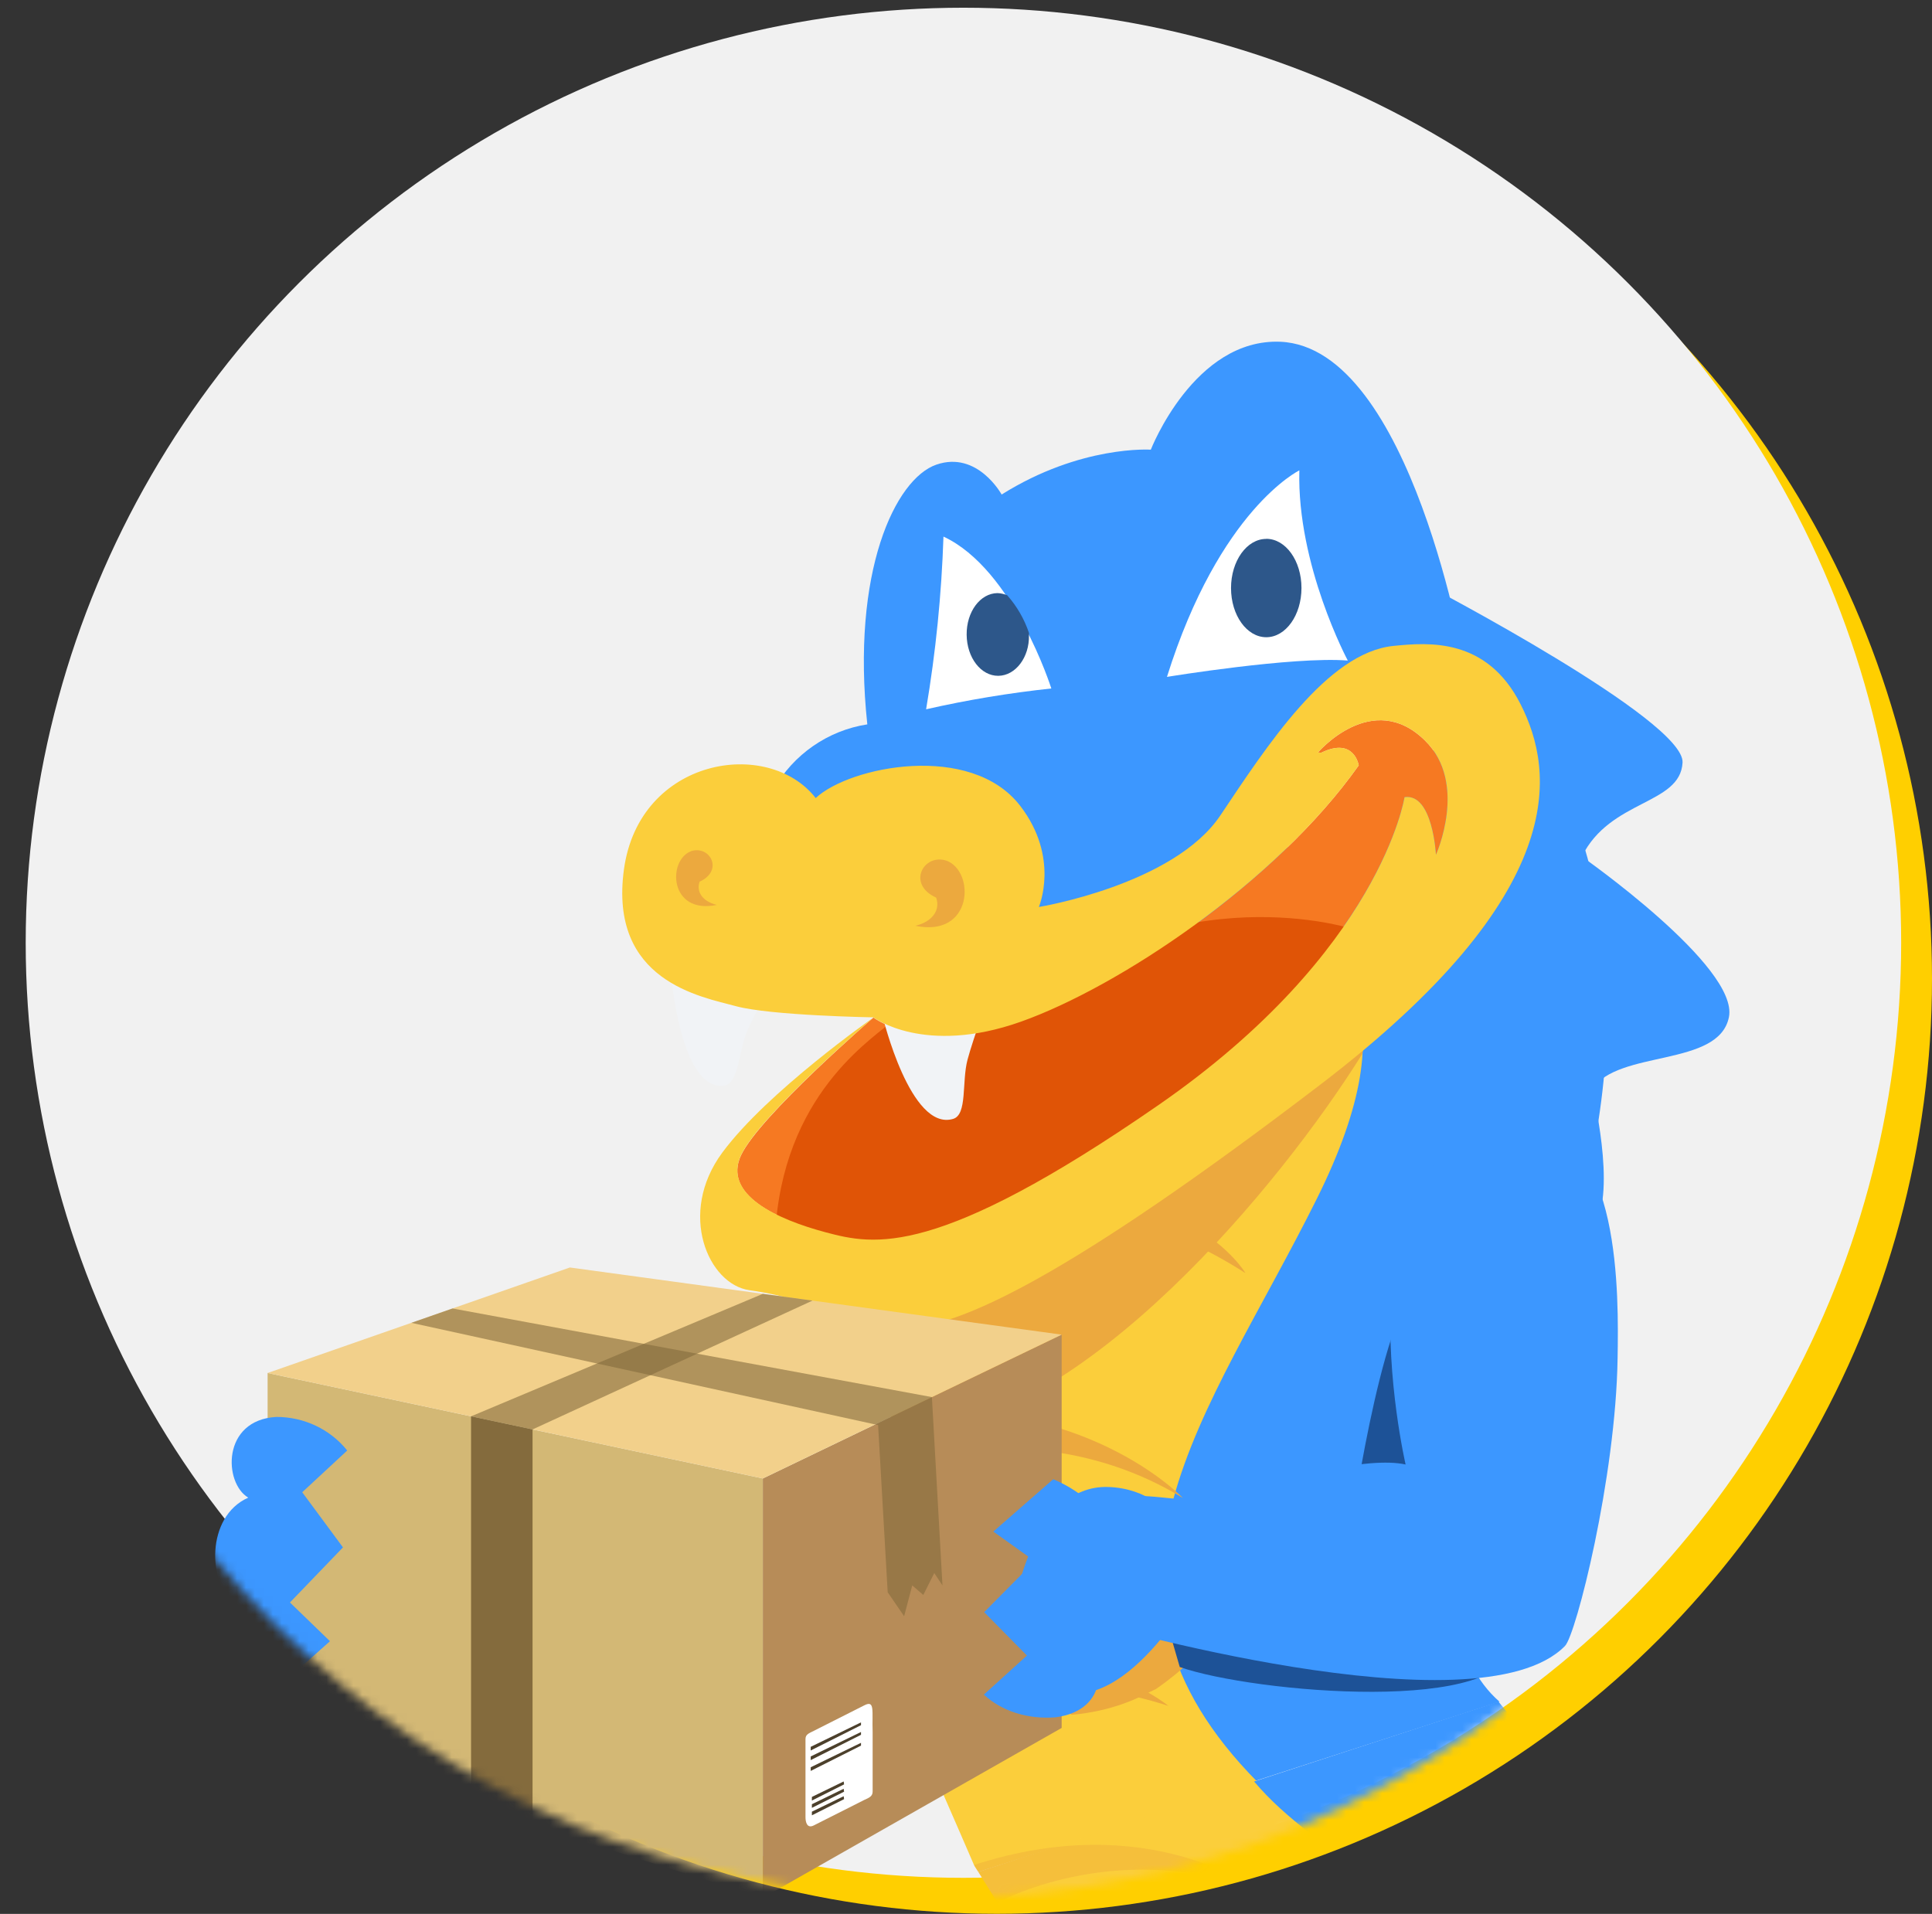
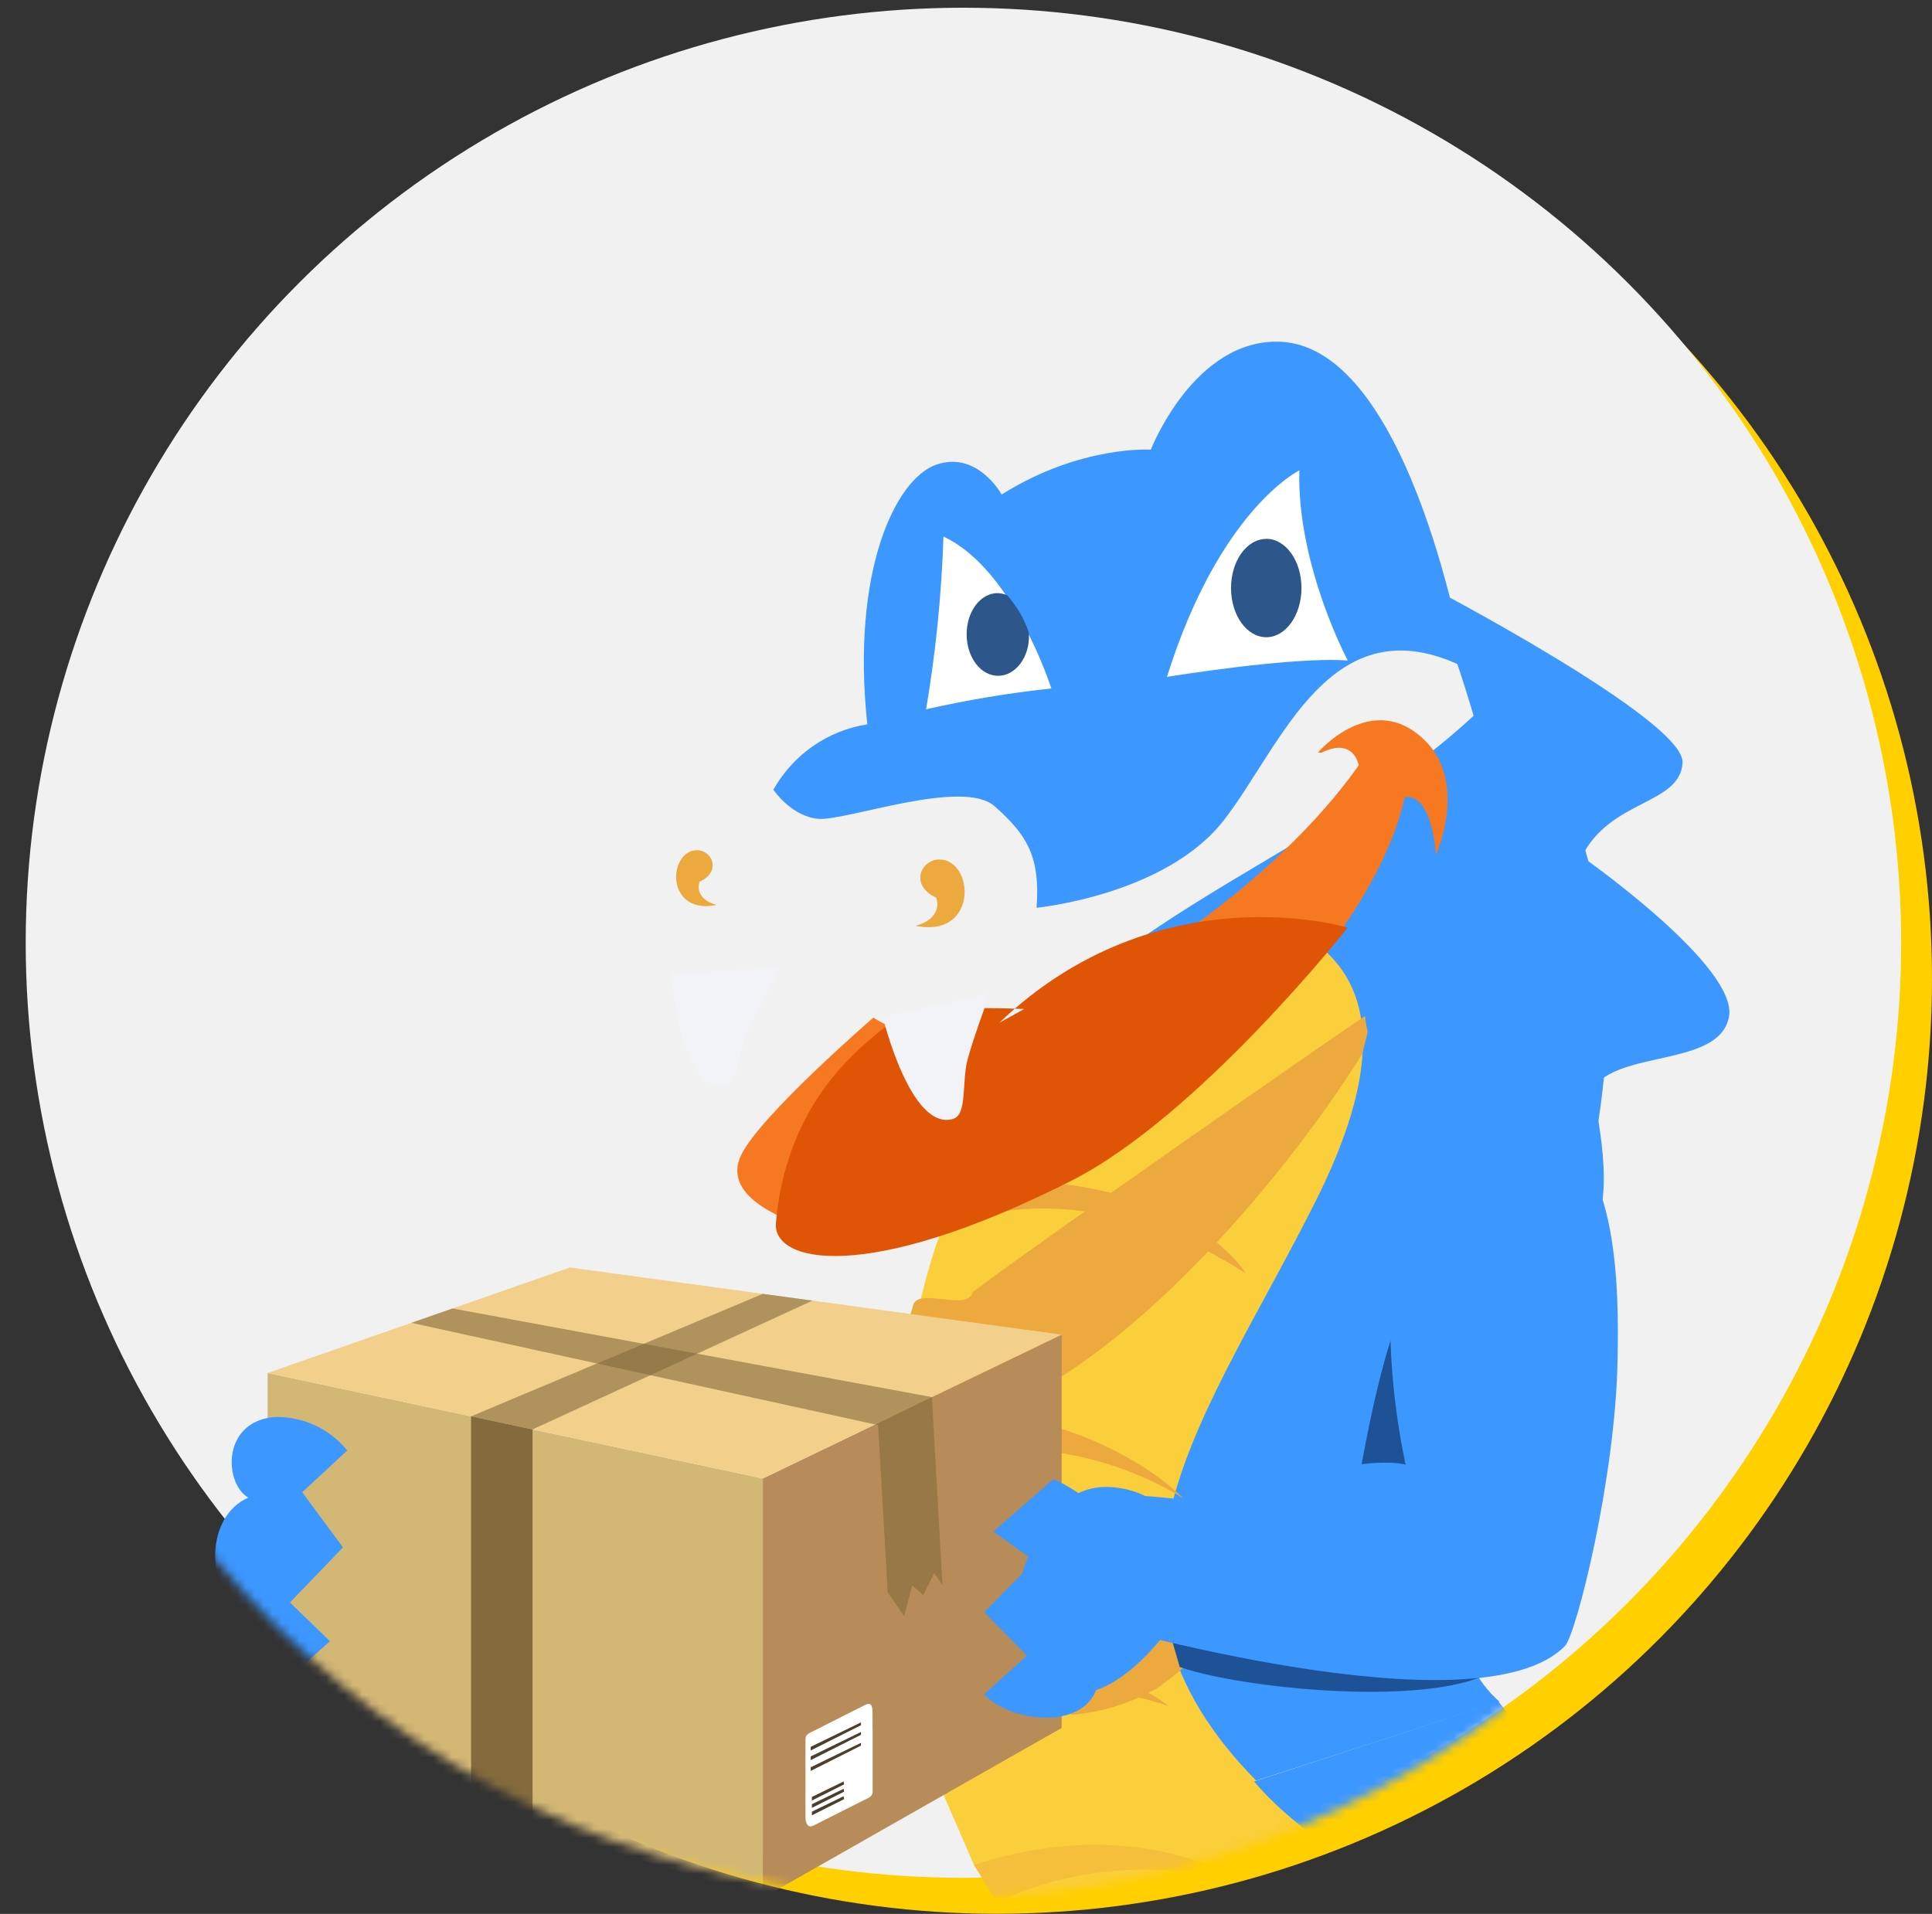
<svg xmlns="http://www.w3.org/2000/svg" width="216" height="214" viewBox="0 0 216 214" fill="none">
  <rect x="0" y="0" width="216" height="214" fill="#333333" stroke="none" />
  <circle cx="104.553" cy="104.553" r="104.553" transform="matrix(-1 0 0 1 216 4.884)" fill="#FFCF00" />
  <ellipse cx="104.84" cy="104.553" rx="104.84" ry="104.553" transform="matrix(-1 0 0 1 212.553 0.863)" fill="#F1F1F1" />
  <mask id="mask0_202_1677" style="mask-type:alpha" maskUnits="userSpaceOnUse" x="0" y="3" width="210" height="210">
    <ellipse cx="104.84" cy="104.553" rx="104.84" ry="104.553" transform="matrix(-1 0 0 1 209.681 3.161)" fill="#001DC5" />
  </mask>
  <g mask="url(#mask0_202_1677)">
    <path fill-rule="evenodd" clip-rule="evenodd" d="M159.652 65.516C159.652 65.516 188.365 80.517 188.112 85.264C187.859 90.01 180.015 89.366 176.853 95.778C176.853 95.778 194.433 108.086 193.296 113.729C192.159 119.373 180.9 117.323 177.994 121.807C177.994 121.807 180.774 133.035 178.243 137.138C175.713 141.241 176.095 137.705 172.557 142.964C172.569 142.967 174.465 101.034 159.652 65.516Z" fill="#3C97FF" />
    <path fill-rule="evenodd" clip-rule="evenodd" d="M105.394 187.077C104.675 179.85 104.464 172.579 104.762 165.321C104.92 161.337 105.185 157.343 105.725 153.394C107.305 141.785 103.312 130.633 110.284 121.169C115.97 113.46 123.189 107.717 131.134 102.561C142.762 95.031 155.617 88.895 165.681 79.149L168.161 76.75L170.076 79.633C183.878 100.396 181.095 125.72 172.508 147.943C169.981 154.458 166.092 160.456 163.922 167.064C162.347 171.662 162.008 176.602 162.939 181.377C163.571 184.778 165.028 187.981 167.65 190.28L120.21 205.653L105.394 187.077Z" fill="#3C97FF" />
    <path fill-rule="evenodd" clip-rule="evenodd" d="M109.379 209.308C109.376 209.286 108.979 208.733 108.894 208.533C107.868 206.107 101.764 192.214 101.724 191.942C96.227 178.116 100.163 162.634 100.703 160.658L100.732 160.241C99.787 155.112 100.574 149.809 102.965 145.189C104.876 137.204 108.02 129.681 112.973 122.946C118.448 115.519 125.41 110.007 133.058 105.055C134.834 103.906 136.625 102.794 138.429 101.702C150.847 104.655 157.721 112.953 147.217 134.05C134.985 158.602 118.881 177.298 140.625 199.291" fill="#FBCE3B" />
    <path fill-rule="evenodd" clip-rule="evenodd" d="M130.625 190.743C130.625 190.743 119.331 181.135 97.77 187.54L99.132 192.114C99.132 192.114 113.079 185.045 130.625 190.743Z" fill="#ECA93E" />
    <path fill-rule="evenodd" clip-rule="evenodd" d="M132.242 167.495C132.242 167.495 121.122 155.703 99.599 158.012L99.744 163.501C99.744 163.501 116.659 157.945 132.242 167.495Z" fill="#ECA93E" />
    <path fill-rule="evenodd" clip-rule="evenodd" d="M139.242 142.351C139.242 142.351 132.857 131.209 108.817 131.955L109.667 136C109.667 136 122.562 131.654 139.242 142.351Z" fill="#ECA93E" />
    <path fill-rule="evenodd" clip-rule="evenodd" d="M110.284 143.347C116.705 138.543 145.544 118.388 152.61 113.597C152.888 116.275 153.208 114.177 152.276 117.892C143.135 132.512 121.353 158.906 102.039 160.235C96.781 160.594 102.117 146.143 102.039 146.143C102.378 143.687 108.248 146.816 108.771 144.436C109.277 144.084 109.789 143.719 110.284 143.347Z" fill="#ECA93E" />
    <path fill-rule="evenodd" clip-rule="evenodd" d="M163.813 74.659C163.813 74.659 157.82 38.853 143.15 38.213C133.508 37.819 128.662 50.281 128.662 50.281C128.662 50.281 120.84 49.742 111.985 55.296C111.985 55.296 109.294 50.367 104.691 51.952C100.088 53.538 95.144 63.921 96.967 80.995C92.549 81.676 88.68 84.367 86.463 88.3C86.463 88.3 88.46 91.294 91.496 91.557C94.531 91.82 107.645 86.98 111.202 90.148C114.759 93.315 116.326 95.695 115.89 101.502C115.89 101.502 130.302 100.096 136.812 91.733C143.323 83.371 148.792 67.178 163.813 74.659Z" fill="#3C97FF" />
    <path fill-rule="evenodd" clip-rule="evenodd" d="M117.539 76.981C117.539 76.981 113.339 63.656 105.481 59.998C105.267 66.47 104.619 72.921 103.54 79.308C108.157 78.261 112.832 77.484 117.539 76.981Z" fill="white" />
    <path fill-rule="evenodd" clip-rule="evenodd" d="M111.615 75.566C109.676 75.585 108.098 73.543 108.073 70.977C108.047 68.411 109.585 66.337 111.524 66.317C111.897 66.334 112.264 66.416 112.608 66.56C113.688 67.781 114.513 69.205 115.034 70.748C115.05 70.853 115.051 70.96 115.037 71.065C115.092 73.472 113.555 75.546 111.615 75.566Z" fill="#2D578A" />
    <path d="M145.268 52.595C145.268 52.595 136.35 56.922 130.467 75.686C130.467 75.686 144.506 73.377 150.685 73.858C150.673 73.848 144.983 63.173 145.268 52.595Z" fill="white" />
    <path fill-rule="evenodd" clip-rule="evenodd" d="M141.569 60.257C139.396 60.257 137.63 62.716 137.63 65.756C137.63 68.795 139.396 71.251 141.569 71.251C143.743 71.251 145.506 68.792 145.506 65.746C145.506 62.7 143.743 60.247 141.569 60.247" fill="#2D578A" />
    <path fill-rule="evenodd" clip-rule="evenodd" d="M147.352 84.137C147.352 84.137 153.424 77.021 159.306 82.792C164.174 87.567 160.538 95.584 160.538 95.584C160.538 95.584 160.187 88.669 157.028 89.137C157.028 89.137 154.371 106.351 129.519 123.566C104.667 140.78 97.739 139.246 92.33 137.818C86.922 136.389 80.755 133.587 82.853 129.171C84.951 124.754 97.65 113.781 97.65 113.781C97.65 113.781 103.337 118.108 114.156 114.262C124.976 110.415 142.61 98.745 151.907 85.582C151.907 85.582 151.405 82.363 147.718 84.166" fill="#F67922" />
    <path fill-rule="evenodd" clip-rule="evenodd" d="M150.674 103.722C150.674 103.722 129.553 97.317 111.72 114.365L114.5 112.827C114.5 112.827 101.727 112.187 99.968 113.98C98.208 115.774 88.08 121.545 86.75 136.742C86.365 141.168 96.711 143.666 119.699 132.063C134.032 124.828 150.674 103.722 150.674 103.722Z" fill="#E05406" />
    <path fill-rule="evenodd" clip-rule="evenodd" d="M122.712 106.67L122.178 106.933C122.342 106.843 122.532 106.75 122.712 106.67Z" fill="#C66528" />
    <path fill-rule="evenodd" clip-rule="evenodd" d="M98.688 113.666C98.688 113.666 101.784 126.534 106.56 125.109C108.174 124.628 107.508 120.974 108.174 118.476C108.841 115.978 110.638 111.164 110.638 111.164L98.688 113.666Z" fill="#F1F3F6" />
    <path fill-rule="evenodd" clip-rule="evenodd" d="M75.015 108.802C75.015 108.802 76.017 122.007 80.958 121.386C82.629 121.174 82.556 117.459 83.608 115.102C84.66 112.745 87.209 108.293 87.209 108.293L75.015 108.802Z" fill="#F1F3F6" />
-     <path fill-rule="evenodd" clip-rule="evenodd" d="M69.757 97.216C71.466 84.726 85.868 82.407 91.197 89.235C94.988 85.677 108.556 82.951 114.056 90.1C118.523 95.903 116.144 101.415 116.144 101.415C116.144 101.415 131.229 98.949 136.445 91.166C141.66 83.384 148.399 72.959 155.797 72.222C159.683 71.835 166.222 71.261 170.013 78.762C173.804 86.263 175.699 99.823 147.625 121.269C119.55 142.714 107.157 148.492 101.047 148.492C93.238 148.492 92.764 145.539 83.783 144.261C79.199 143.62 75.721 135.703 80.747 128.888C85.773 122.072 97.632 113.787 97.632 113.787C97.632 113.787 84.936 124.721 82.854 129.147C80.772 133.573 86.933 136.36 92.331 137.795C97.73 139.229 104.652 140.776 129.517 123.562C154.382 106.347 157.029 89.136 157.029 89.136C160.188 88.665 160.539 95.58 160.539 95.58C160.539 95.58 164.175 87.573 159.307 82.788C153.425 77.023 147.353 84.133 147.353 84.133L147.719 84.162C151.406 82.359 151.908 85.578 151.908 85.578C142.611 98.754 124.968 110.389 114.151 114.235C103.334 118.082 97.645 113.755 97.645 113.755C97.645 113.755 86.168 113.563 82.279 112.506C78.39 111.449 68.051 109.72 69.757 97.216Z" fill="#FBCE3B" />
    <path fill-rule="evenodd" clip-rule="evenodd" d="M105.8 96.23C103.272 95.404 101.333 98.856 104.662 100.365C105.13 101.646 104.378 103.026 102.334 103.516C108.795 104.868 109.054 97.431 105.809 96.23" fill="#ECA93E" />
    <path fill-rule="evenodd" clip-rule="evenodd" d="M77.271 95.17C79.356 94.487 80.958 97.335 78.219 98.581C77.834 99.628 78.456 100.778 80.143 101.181C74.811 102.296 74.596 96.153 77.281 95.17" fill="#ECA93E" />
    <path fill-rule="evenodd" clip-rule="evenodd" d="M140.393 178.625C135.293 174.467 131.707 171.36 131.336 171.134C131.336 171.134 156.327 161.563 158.912 165.404C161.766 169.67 145.634 177.517 140.393 178.625Z" fill="#231F20" />
    <path fill-rule="evenodd" clip-rule="evenodd" d="M162.133 165.735C156.023 168.177 151.568 169.805 151.19 170.019C151.19 170.019 154.962 143.513 159.573 143.116C164.686 142.692 163.709 160.612 162.133 165.735Z" fill="#1D5297" />
    <path fill-rule="evenodd" clip-rule="evenodd" d="M127.468 189.711C127.468 189.711 124.395 191.354 119.828 191.735C116.016 189.463 113.348 185.387 114.531 181.74C116.166 176.703 120.599 167.958 134.789 174.898C143.559 179.192 129.249 188.849 129.249 188.849L127.468 189.711Z" fill="#ECA93E" />
    <path fill-rule="evenodd" clip-rule="evenodd" d="M131.898 186.396C128.955 176.344 127.058 169.022 126.773 168.396C126.773 168.396 169.286 176.06 169.152 183.563C168.978 191.882 139.97 189.252 131.898 186.396Z" fill="#1D5297" />
    <path d="M140.265 199.199L109.379 209.308L111.946 213.403C130.437 213.403 147.325 213.403 157.674 213.403C157.674 213.403 153.629 210.25 149.334 207.149C144.278 203.497 140.265 199.199 140.265 199.199Z" fill="#FBCE3B" />
    <path opacity="0.4" fill-rule="evenodd" clip-rule="evenodd" d="M140.205 211.202C140.205 211.202 128.361 202.209 108.894 208.533L108.991 208.678L111.512 212.749C111.512 212.749 124.364 205.578 140.205 211.202Z" fill="#ECA93E" />
    <path d="M157.593 213.351C147.924 206.049 143.851 203.469 140.206 199.196L167.535 190.276C172.367 196.11 180.876 207.202 188.166 213.416C176.307 213.416 164.251 213.351 157.593 213.351Z" fill="#3C97FF" />
    <g clip-path="url(#clip0_202_1677)">
      <path d="M85.289 212.207L29.919 194.802V153.522L85.289 165.315V212.207Z" fill="#D3B875" />
      <path d="M118.695 193.207L85.288 212.207V165.315L118.695 149.231V193.207Z" fill="#B78C58" />
      <path d="M29.919 153.522L63.714 141.723L118.696 149.231L85.289 165.315L29.919 153.522Z" fill="#F2D08B" />
-       <path opacity="0.6" d="M45.99 147.911L98.172 159.344L99.245 178.037L101.083 180.719L101.991 177.271L103.226 178.344L104.452 175.892L105.37 177.271L104.188 156.215L50.59 146.305L45.99 147.911Z" fill="#846B3D" />
+       <path opacity="0.6" d="M45.99 147.911L98.172 159.344L99.245 178.037L101.083 180.719L101.991 177.271L103.226 178.344L104.452 175.892L105.37 177.271L104.188 156.215L50.59 146.305Z" fill="#846B3D" />
      <path opacity="0.6" d="M52.666 158.367L85.288 144.669L90.839 145.426L59.54 159.831L52.666 158.367Z" fill="#846B3D" />
      <path d="M52.666 158.367V201.953L59.54 204.114V159.831L52.666 158.367Z" fill="#846B3D" />
      <path d="M97.561 200.332C97.561 200.84 97.182 201.014 96.641 201.251L90.975 204.112C90.21 204.494 90.055 203.7 90.055 203.192V194.458C90.055 193.95 90.386 193.83 90.975 193.538L96.641 190.676C97.84 190.064 97.481 191.31 97.561 193.665V200.331V200.332Z" fill="white" />
      <path d="M90.638 195.321L96.261 192.586V192.901L90.638 195.729V195.321Z" fill="#4C402C" />
      <path d="M90.638 196.397L96.261 193.662V193.977L90.638 196.806V196.397Z" fill="#4C402C" />
      <path d="M90.638 197.605L96.261 194.872V195.185L90.638 198.014V197.605Z" fill="#4C402C" />
      <path d="M90.77 200.921L94.325 199.192L94.37 199.519L90.77 201.328V200.921Z" fill="#4C402C" />
      <path d="M90.77 201.738L94.325 200.009L94.37 200.336L90.77 202.145V201.738Z" fill="#4C402C" />
      <path d="M90.77 202.571L94.325 200.843L94.37 201.17L90.77 202.979V202.571Z" fill="#4C402C" />
    </g>
    <path fill-rule="evenodd" clip-rule="evenodd" d="M170.629 125.964C148.352 125.705 157.148 163.752 157.148 163.752C152.97 162.832 144.174 165.187 137.683 166.85C131.192 168.512 130.937 166.894 124.589 167.336C118.241 167.778 121.593 181.264 121.593 181.264C121.593 181.264 165.179 194.017 174.967 184.045C176.189 182.822 180.651 165.274 180.849 151.848C180.958 145.095 181.286 126.087 170.629 125.964Z" fill="#3C97FF" />
    <path fill-rule="evenodd" clip-rule="evenodd" d="M134.488 176.265C134.488 176.265 126.182 192.277 117.876 188.919C117.876 188.919 114.231 183.827 113.329 179.92C113.329 179.92 115.332 165.943 123.937 166.267C132.542 166.591 134.488 176.265 134.488 176.265Z" fill="#3C97FF" />
    <path d="M117.749 165.402C117.749 165.402 126.596 168.822 122.032 174.372C124.787 175.471 125.512 181.906 120.792 184.111C123.597 185.259 124.123 191.226 118.026 192.018C114.939 192.271 111.982 191.338 109.995 189.482L114.812 185.114L110.031 180.262L115.68 174.557L111.054 171.252L117.749 165.402Z" fill="#3C97FF" />
    <path d="M29.911 189.739C29.911 189.739 21.218 184.866 26.051 178.783C23.346 177.226 22.927 169.593 27.756 167.458C25.004 165.837 24.762 158.773 30.903 158.432C34.004 158.432 36.92 159.815 38.82 162.188L33.79 166.856L38.345 173.02L32.418 179.18L36.891 183.511L29.911 189.739Z" fill="#3C97FF" />
  </g>
  <defs>
    <clipPath id="clip0_202_1677">
      <rect width="88.777" height="70.485" fill="white" transform="translate(29.918 141.723)" />
    </clipPath>
  </defs>
</svg>